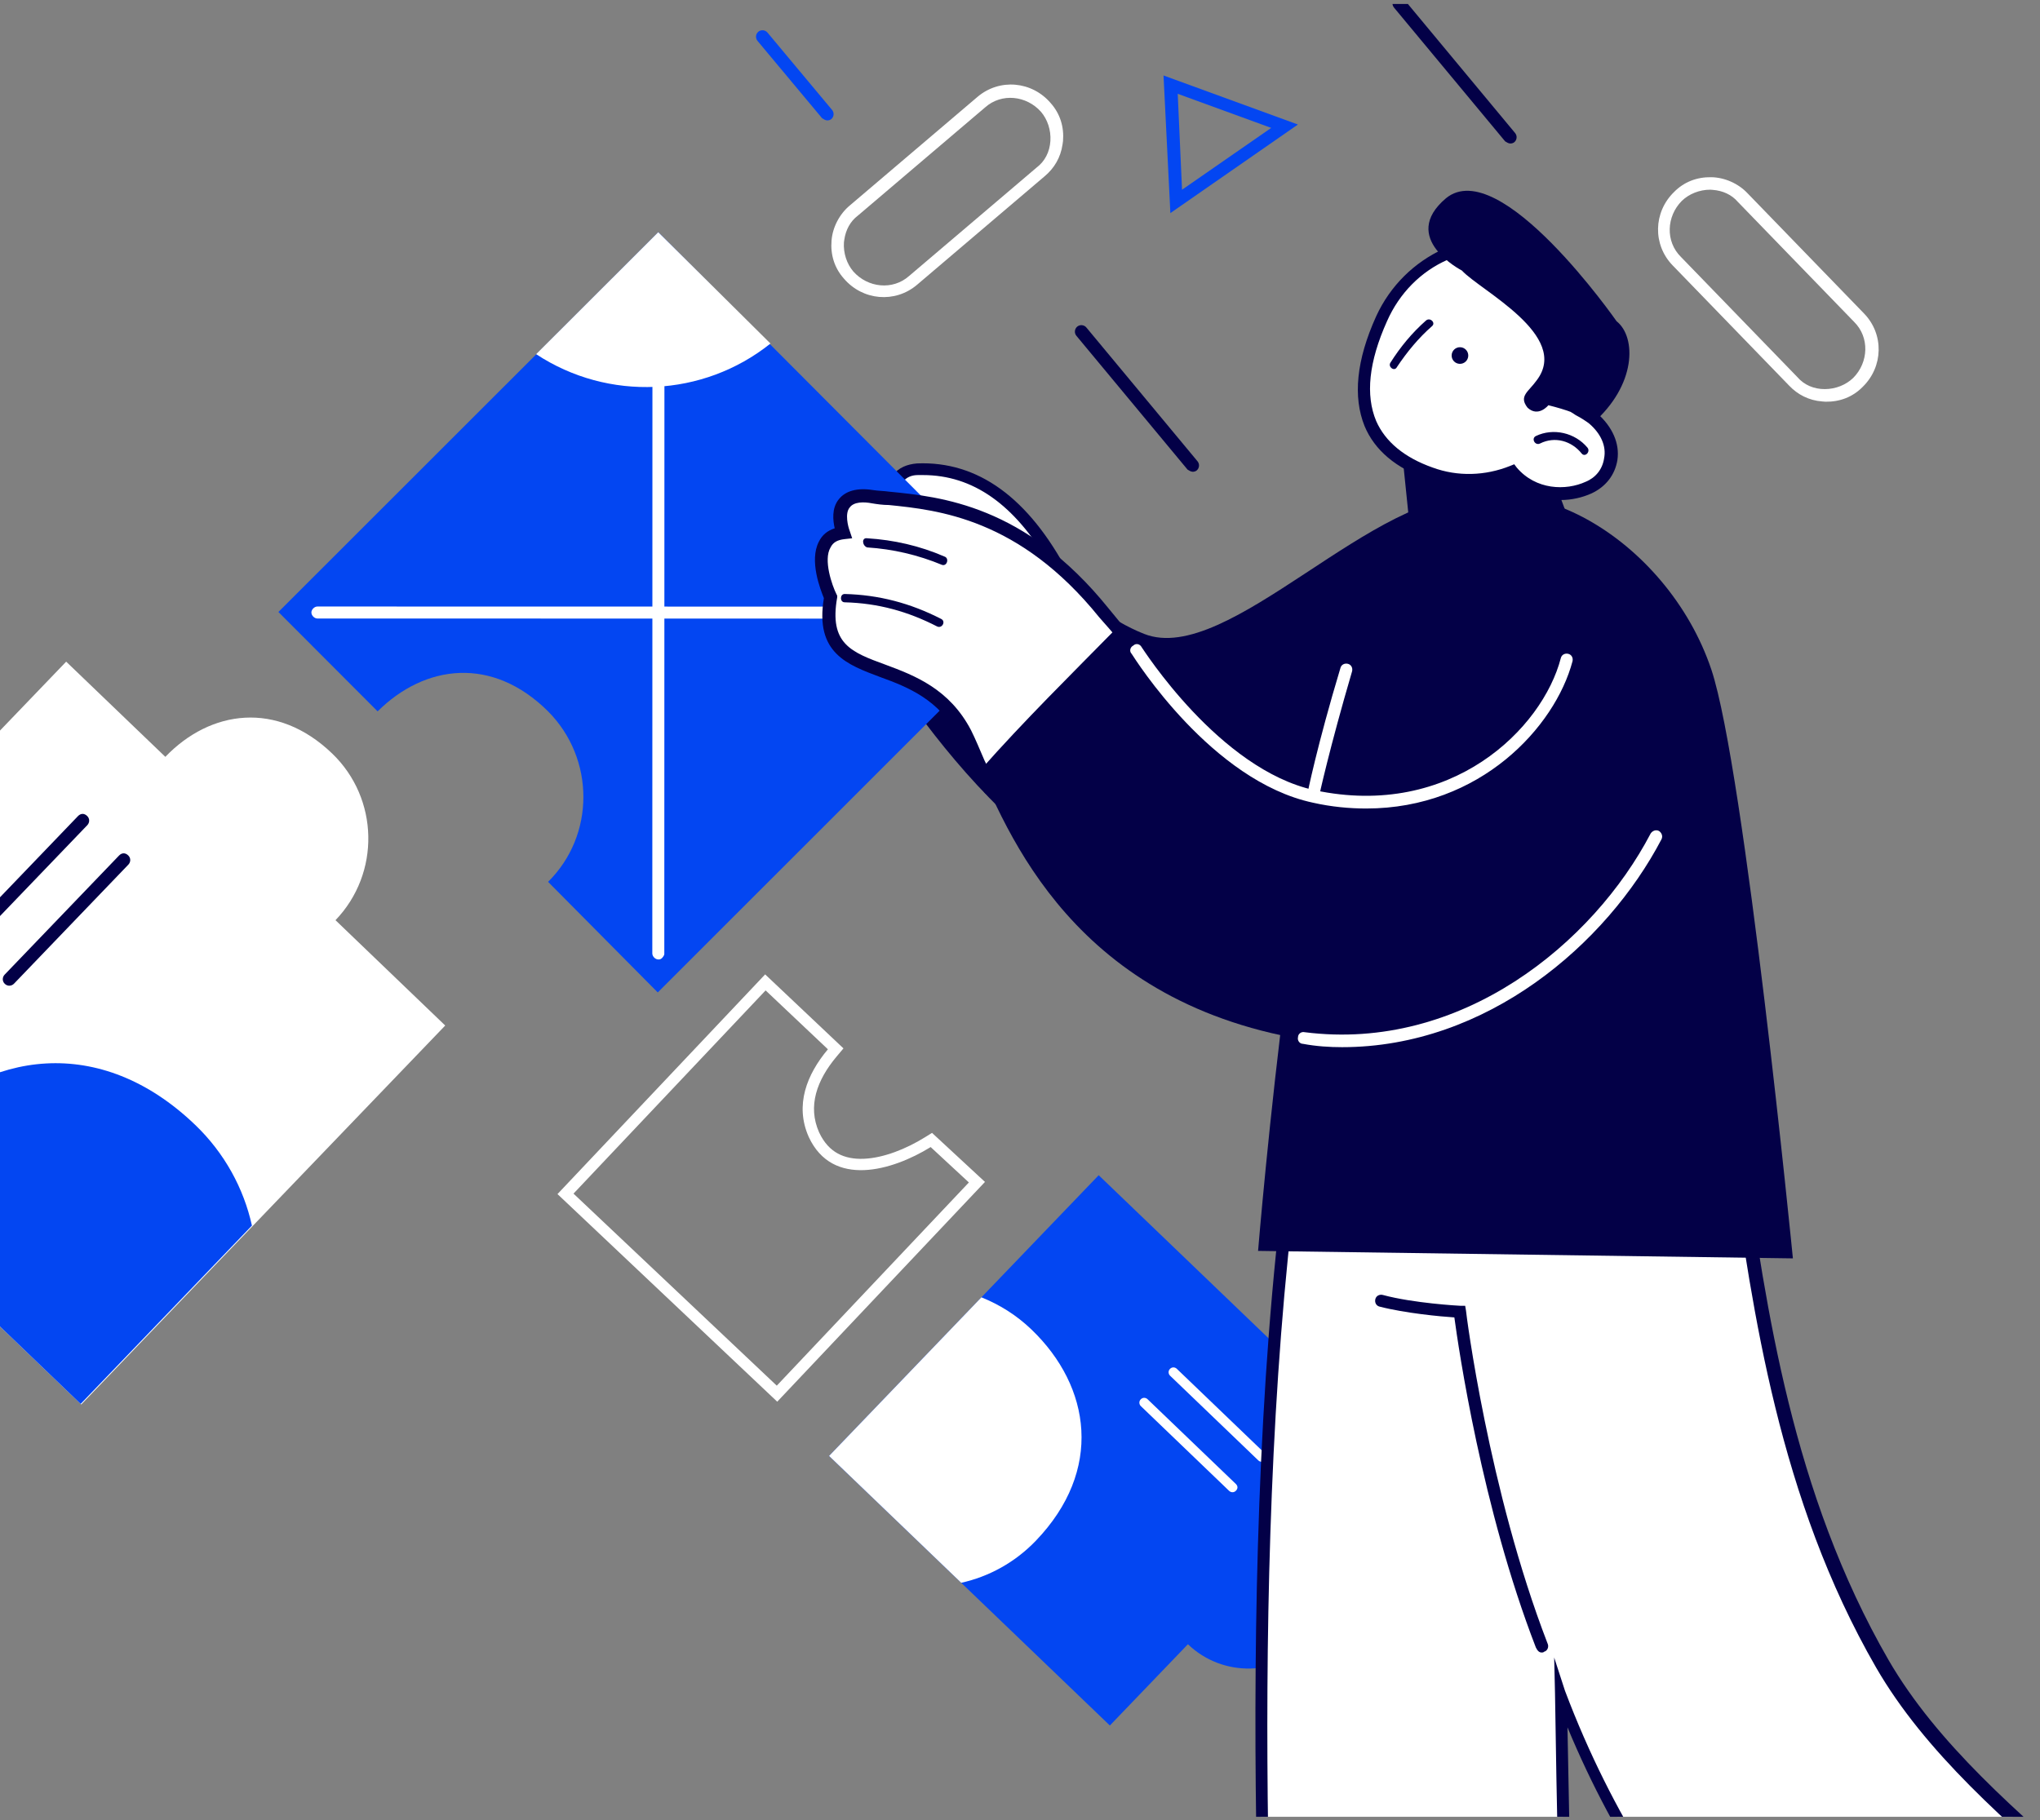
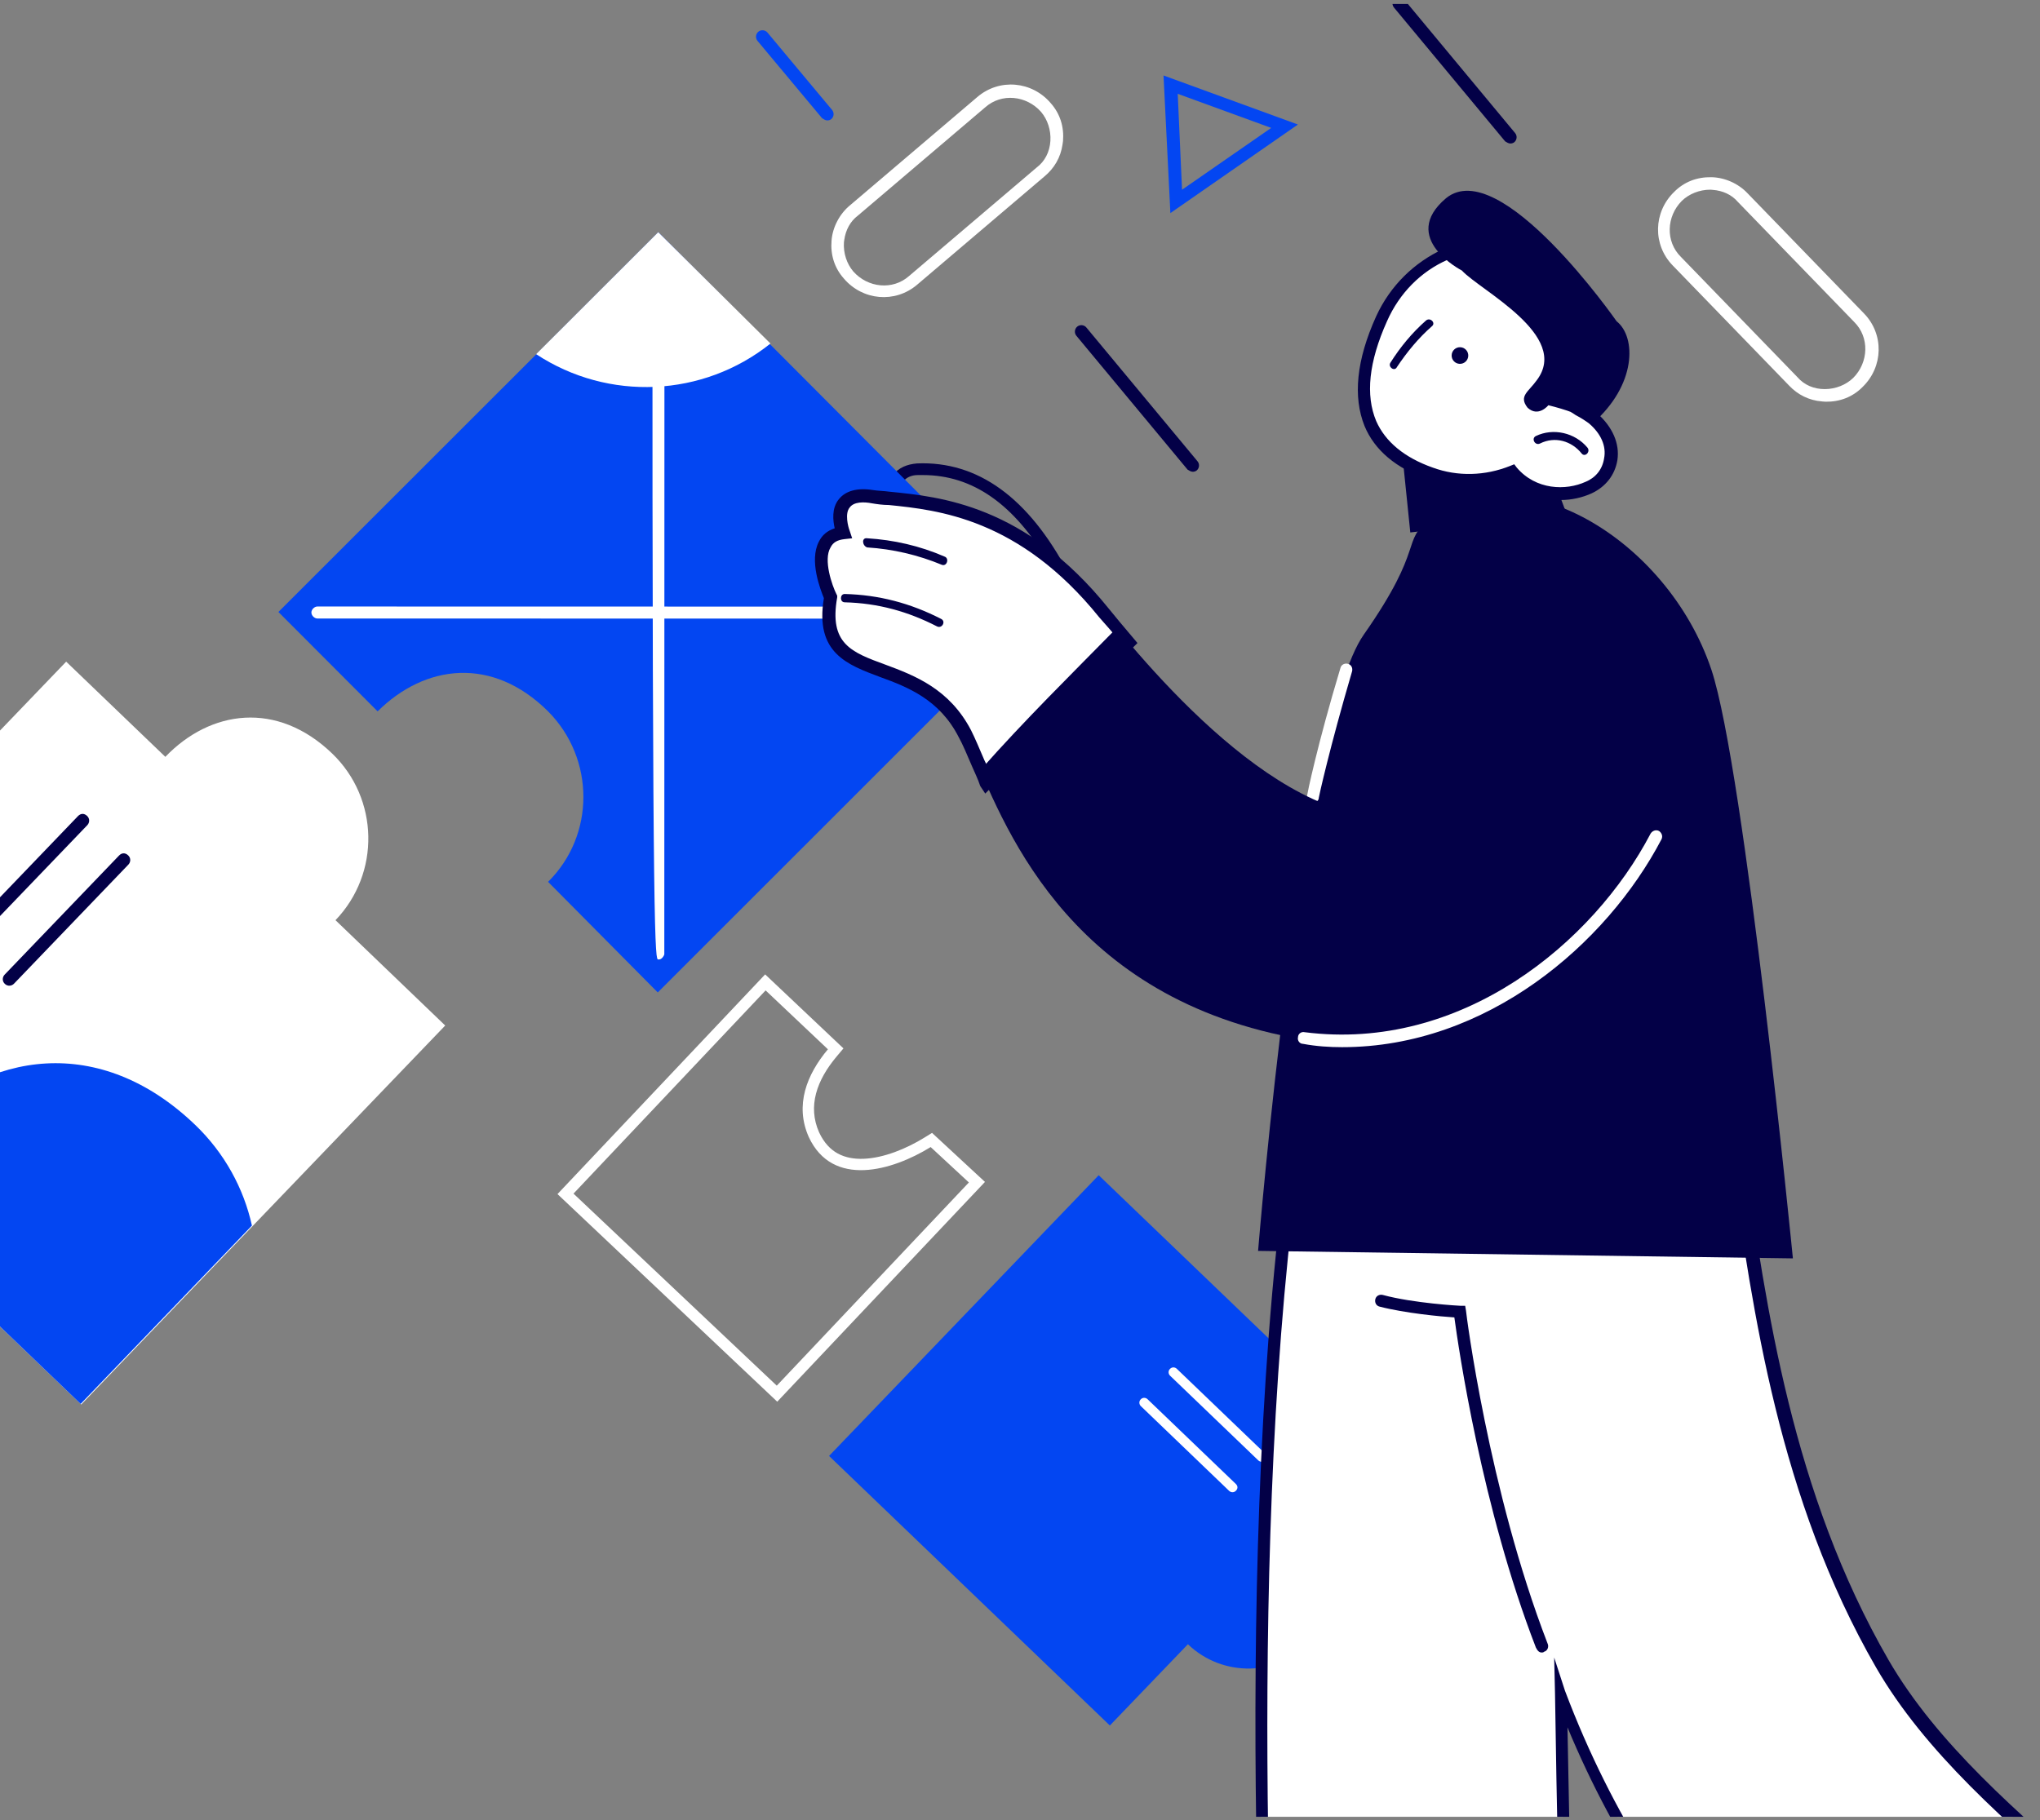
<svg xmlns="http://www.w3.org/2000/svg" width="270" height="241" viewBox="0 0 270 241" fill="none">
  <rect x="0" y="0" width="270" height="241" fill="#808080" stroke="none" />
  <g clip-path="url(#clip0)">
    <path d="M145.415 155.586L109.729 192.751L146.894 228.437L157.224 217.679C161.827 222.098 169.157 221.949 173.576 217.347C178.769 211.939 177.847 205.414 173.244 200.995L182.58 191.272L145.415 155.586Z" fill="#0346F2" />
    <path d="M154.867 182.132L166.546 193.346C166.776 193.567 167.172 193.615 167.448 193.327C167.724 193.04 167.717 192.701 167.429 192.425L155.751 181.211C155.52 180.99 155.125 180.942 154.848 181.23C154.572 181.517 154.637 181.911 154.867 182.132Z" fill="white" />
    <path d="M150.999 186.159L162.677 197.373C162.908 197.594 163.303 197.642 163.58 197.355C163.856 197.067 163.849 196.729 163.561 196.453L151.882 185.239C151.652 185.018 151.256 184.969 150.98 185.257C150.704 185.545 150.768 185.938 150.999 186.159Z" fill="white" />
-     <path d="M129.893 171.751L109.73 192.75L127.219 209.544C130.869 208.736 134.328 206.861 137.091 203.984C146.04 194.664 144.405 183.585 136.523 176.017C134.509 174.083 132.282 172.718 129.893 171.751Z" fill="white" />
    <path d="M170.14 160.542C170.14 160.542 183.24 155.038 194.029 153.606C193.368 144.139 193.148 137.864 193.148 137.864L227.935 140.176C231.678 161.643 233.219 192.797 249.071 220.208C256.227 232.648 268.557 242.555 281.437 253.674C274.281 263.472 262.832 276.352 255.566 286.149C253.475 282.737 222.431 266.334 206.578 224.171C207.019 257.967 208.23 292.534 208.23 292.534L168.819 290.002C168.819 290.002 163.425 218.557 170.14 160.542Z" fill="white" />
    <path d="M209.112 293.414V292.533C209.112 292.203 208.011 260.718 207.461 228.683C220.451 259.948 241.588 276.13 250.725 283.176C252.706 284.717 254.468 286.038 254.798 286.588L255.458 287.689L256.229 286.698C259.642 282.075 264.155 276.681 268.448 271.507C273.292 265.562 278.356 259.507 282.209 254.223L282.649 253.563L282.099 253.012C280.778 251.911 279.457 250.7 278.136 249.6C266.907 239.912 256.339 230.775 249.954 219.766C237.184 197.639 233.771 173.09 230.909 153.275C230.249 148.541 229.588 144.028 228.928 139.955L228.818 139.294L192.489 136.872V137.753C192.489 137.863 192.71 143.807 193.37 152.724C182.692 154.266 170.142 159.55 170.032 159.66L169.592 159.88L169.482 160.32C162.876 217.675 168.161 289.12 168.161 289.891V290.661L209.112 293.414ZM205.7 219.436L205.81 224.17C206.25 254.553 207.241 285.928 207.461 291.652L169.702 289.23C169.151 281.634 164.858 215.253 171.023 161.201C173.445 160.21 184.783 155.697 194.251 154.486L195.021 154.376L194.911 153.605C194.361 146.339 194.141 140.835 194.031 138.854L227.276 141.055C227.937 145.018 228.487 149.202 229.148 153.715C232.01 173.641 235.423 198.41 248.303 220.757C254.798 231.986 265.476 241.233 276.815 251.031C277.916 252.021 279.017 253.012 280.228 253.893C276.485 258.957 271.641 264.791 267.017 270.406C262.944 275.36 258.761 280.423 255.348 284.827C254.578 284.166 253.367 283.176 251.605 281.855C242.138 274.589 219.791 257.416 207.131 223.84L205.7 219.436Z" fill="#030047" />
    <path d="M204.048 218.775C204.158 218.775 204.268 218.775 204.379 218.665C204.819 218.555 205.039 218.004 204.819 217.564C197.003 197.308 194.031 173.75 194.031 173.53L193.92 172.869H193.26C193.15 172.869 187.095 172.539 183.022 171.438C182.582 171.328 182.141 171.548 182.031 171.989C181.921 172.429 182.141 172.869 182.582 172.979C185.994 173.86 190.728 174.3 192.489 174.411C193.04 178.484 196.122 199.62 203.278 218.114C203.498 218.555 203.718 218.775 204.048 218.775Z" fill="#030047" />
    <path fill-rule="evenodd" clip-rule="evenodd" d="M111.634 138.795L101.27 128.998L73.785 158.082L102.869 185.567L130.364 156.473L123.358 149.982L122.387 150.582C119.955 152.086 116.963 153.305 114.318 153.41C113.015 153.462 111.859 153.242 110.891 152.715C109.941 152.198 109.074 151.333 108.412 149.914C106.867 146.448 108.109 142.996 110.725 139.878L111.634 138.795ZM107.047 150.536C110.183 157.285 118.082 155.008 123.176 151.858L128.234 156.544L102.809 183.447L75.905 158.022L101.33 131.119L109.576 138.914C106.788 142.237 105.157 146.31 107.047 150.536Z" fill="white" />
-     <path d="M127.1 63.775C133.155 69.61 142.512 80.398 151.429 83.921C162.548 88.324 182.143 64.326 196.014 65.757L192.491 89.866C192.491 89.866 180.822 113.974 159.245 118.708C137.668 123.442 115.651 85.682 115.541 85.572C118.293 79.077 121.926 68.069 127.1 63.775Z" fill="#030047" />
    <path d="M205.591 63.335L207.353 68.068L186.656 70.49L185.666 60.803L205.591 63.335Z" fill="#030047" />
    <path d="M189.298 68.729C200.967 59.702 220.672 71.261 226.507 88.655C230.91 101.865 237.295 166.595 237.295 166.595L166.51 165.604C166.51 165.604 172.234 95.81 180.491 84.031C188.747 72.252 185.335 71.701 189.298 68.729Z" fill="#030047" />
    <path d="M173.778 106.268C174.108 106.268 174.549 106.048 174.549 105.607C174.549 105.497 175.98 99.002 178.952 88.874C179.062 88.434 178.842 87.994 178.401 87.883C177.961 87.773 177.521 87.994 177.411 88.434C174.328 98.672 173.007 105.167 173.007 105.277C172.897 105.717 173.227 106.158 173.668 106.268H173.778Z" fill="white" />
-     <path d="M140.639 76.215C133.703 63.005 125.777 61.904 121.374 62.124C116.97 62.344 118.071 67.848 118.071 67.848L140.639 76.215Z" fill="white" />
    <path d="M142.402 77.754L141.412 75.883C136.127 65.865 129.412 61.022 121.376 61.352C120.055 61.462 118.954 61.902 118.184 62.893C116.642 64.874 117.303 67.957 117.303 68.067L117.413 68.507L142.402 77.754ZM122.147 62.893C128.752 62.893 134.256 66.746 138.88 74.672L118.844 67.186C118.734 66.306 118.734 64.764 119.505 63.774C119.945 63.223 120.605 62.893 121.486 62.893C121.596 62.893 121.926 62.893 122.147 62.893Z" fill="#030047" />
    <path d="M87.057 131.389L137.337 81.116L103.181 46.845L87.127 30.746L69.634 48.246L36.847 81.018L49.98 94.176C56.264 87.942 65.165 86.843 72.545 94.181C78.779 100.465 78.762 110.602 72.54 116.746L87.057 131.389Z" fill="#0346F2" />
-     <path d="M87.764 126.663C87.827 126.572 87.951 126.391 87.923 126.238L87.942 35.976C87.947 35.579 87.556 35.177 87.159 35.172C86.762 35.166 86.36 35.558 86.354 35.954L86.335 126.216C86.33 126.613 86.722 127.015 87.118 127.021C87.362 127.054 87.578 126.935 87.764 126.663Z" fill="white" />
+     <path d="M87.764 126.663C87.827 126.572 87.951 126.391 87.923 126.238L87.942 35.976C87.947 35.579 87.556 35.177 87.159 35.172C86.762 35.166 86.36 35.558 86.354 35.954C86.33 126.613 86.722 127.015 87.118 127.021C87.362 127.054 87.578 126.935 87.764 126.663Z" fill="white" />
    <path d="M132.904 81.544C132.967 81.454 133.091 81.272 133.063 81.119C133.068 80.722 132.677 80.32 132.28 80.314L42.019 80.296C41.622 80.29 41.219 80.682 41.214 81.079C41.209 81.475 41.6 81.878 41.997 81.883L132.258 81.902C132.502 81.936 132.78 81.726 132.904 81.544Z" fill="white" />
    <path d="M87.121 30.742L70.96 46.887C80.523 53.186 93.081 52.596 101.973 45.481L87.121 30.742Z" fill="white" />
    <path d="M140.631 19.113C140.646 19.003 140.677 18.785 140.693 18.675C140.846 16.801 140.313 15.053 139.062 13.649C136.575 10.733 132.28 10.348 129.363 12.835L112.502 27.178C111.114 28.32 110.195 30.086 110.057 31.85C109.903 33.724 110.437 35.473 111.688 36.876C114.175 39.793 118.47 40.178 121.386 37.691L138.247 23.348C139.511 22.3 140.383 20.862 140.631 19.113ZM111.743 31.754C111.929 30.442 112.536 29.302 113.535 28.551L130.396 14.208C132.564 12.284 135.859 12.639 137.783 14.807C138.643 15.821 139.114 17.225 139.022 18.662C138.93 20.099 138.307 21.349 137.184 22.194L120.323 36.537C118.155 38.46 114.859 38.106 112.936 35.938C112.075 34.924 111.605 33.519 111.697 32.082C111.712 31.973 111.728 31.864 111.743 31.754Z" fill="white" />
    <path d="M241.169 53.148C241.279 53.157 241.499 53.173 241.609 53.182C243.489 53.214 245.2 52.569 246.52 51.229C249.27 48.559 249.376 44.248 246.706 41.498L231.304 25.599C230.075 24.288 228.253 23.485 226.483 23.461C224.603 23.428 222.893 24.074 221.573 25.413C218.823 28.083 218.716 32.394 221.387 35.144L236.789 51.043C237.916 52.236 239.407 53.014 241.169 53.148ZM226.688 25.137C228.009 25.238 229.187 25.77 230 26.718L245.403 42.618C247.462 44.657 247.321 47.968 245.282 50.028C244.326 50.952 242.954 51.512 241.515 51.513C240.075 51.515 238.787 50.974 237.872 49.907L222.47 34.008C220.41 31.969 220.551 28.657 222.59 26.598C223.546 25.674 224.918 25.114 226.357 25.112C226.468 25.121 226.578 25.129 226.688 25.137Z" fill="white" />
    <path d="M154.903 28.212L171.782 16.485L153.996 9.993L154.903 28.212ZM168.249 16.932L156.445 25.118L155.876 12.42L168.249 16.932Z" fill="#0346F2" />
    <path d="M199.848 18.997C200.068 19.019 200.298 18.93 200.419 18.83C200.78 18.532 200.833 17.983 200.535 17.621L185.819 -0.098C185.521 -0.46 184.971 -0.512 184.61 -0.214C184.248 0.084 184.196 0.633 184.494 0.995L199.21 18.714C199.419 18.845 199.628 18.976 199.848 18.997Z" fill="#030047" />
    <path d="M157.813 62.453C158.033 62.474 158.264 62.385 158.384 62.285C158.746 61.987 158.798 61.438 158.5 61.076L143.784 43.357C143.486 42.995 142.937 42.943 142.575 43.241C142.214 43.539 142.161 44.088 142.459 44.45L157.175 62.169C157.384 62.3 157.594 62.431 157.813 62.453Z" fill="#030047" />
    <path d="M111.686 70.492C111.686 70.492 109.484 64.877 115.539 65.648C121.594 66.418 134.033 66.088 146.143 81.06C147.134 82.271 148.234 83.592 149.445 85.023C142.84 90.857 136.785 97.132 130.731 103.517C129.52 100.875 128.639 98.563 127.869 97.022C122.034 85.463 107.833 91.408 110.035 78.858C110.035 78.968 106.292 71.262 111.686 70.492Z" fill="white" />
    <path d="M130.401 105.058L131.281 104.177C136.235 98.893 142.84 91.958 149.996 85.683L150.546 85.132L149.996 84.472C148.785 83.041 147.574 81.61 146.693 80.509C135.685 66.858 124.456 65.757 117.741 65.097C116.97 64.987 116.2 64.987 115.539 64.877C113.448 64.546 111.906 64.987 111.026 66.088C110.035 67.299 110.255 68.95 110.475 69.941C109.485 70.271 108.824 70.821 108.384 71.702C107.063 74.234 108.604 78.087 109.044 79.188C107.833 86.454 112.127 87.995 116.53 89.646C120.163 90.967 124.346 92.618 126.878 97.572C127.428 98.563 127.979 99.884 128.639 101.425C128.97 102.196 129.41 103.076 129.74 104.067L130.401 105.058ZM148.235 84.912C141.74 90.747 135.685 97.022 130.951 102.086C130.731 101.535 130.511 101.095 130.291 100.655C129.63 99.113 129.08 97.792 128.529 96.691C125.667 91.187 121.043 89.426 117.19 87.995C112.677 86.343 109.705 85.243 110.806 79.078V78.858L110.695 78.638C110.145 77.537 108.934 74.124 109.925 72.473C110.255 71.812 110.806 71.482 111.796 71.372L112.787 71.262L112.457 70.271C112.237 69.721 111.796 67.959 112.457 67.189C113.007 66.418 114.328 66.418 115.429 66.638C116.09 66.748 116.86 66.858 117.631 66.858C124.126 67.519 134.914 68.62 145.482 81.72C146.253 82.6 147.244 83.701 148.235 84.912Z" fill="#030047" />
    <path d="M147.796 83.151C157.043 94.38 176.859 115.516 191.94 105.498C208.123 94.71 210.325 83.041 210.325 83.041L222.324 83.371C232.562 105.498 224.856 141.386 180.271 138.524C145.374 136.212 134.806 113.755 129.742 101.976C135.577 95.371 141.741 89.316 147.796 83.151Z" fill="#030047" />
-     <path d="M180.823 107.038C195.905 107.038 205.812 96.25 208.124 87.553C208.234 87.113 208.014 86.672 207.574 86.562C207.134 86.452 206.693 86.672 206.583 87.113C204.161 96.47 192.052 108.469 173.998 104.616C161.338 101.864 151.21 85.792 151.1 85.682C150.88 85.241 150.329 85.131 149.999 85.462C149.559 85.682 149.449 86.232 149.779 86.562C150.219 87.223 160.347 103.405 173.778 106.268C176.2 106.818 178.621 107.038 180.823 107.038Z" fill="white" />
    <path d="M111.798 78.638C116.312 78.748 120.495 79.849 124.568 81.94C125.229 82.27 124.678 83.261 124.018 82.931C120.165 80.949 116.202 79.849 111.798 79.739C111.138 79.739 111.138 78.638 111.798 78.638Z" fill="#030047" />
    <path d="M114.771 71.261C118.294 71.481 121.707 72.251 125.009 73.683C125.67 73.903 125.339 75.004 124.679 74.783C121.486 73.462 118.184 72.692 114.771 72.472C114.111 72.251 114.001 71.151 114.771 71.261Z" fill="#030047" />
    <path d="M177.63 138.634C196.785 138.634 212.637 124.983 219.903 111.112C220.123 110.672 219.903 110.232 219.572 110.011C219.132 109.791 218.692 110.011 218.471 110.342C210.876 124.873 193.372 139.294 172.676 136.652C172.236 136.542 171.795 136.872 171.795 137.313C171.685 137.753 172.015 138.193 172.456 138.193C174.217 138.524 175.978 138.634 177.63 138.634Z" fill="white" />
    <path d="M-39.413 137.764L10.755 185.935L58.926 135.768L44.404 121.823C50.369 115.611 50.168 105.716 43.956 99.75C36.656 92.741 27.848 93.986 21.883 100.198L8.758 87.596L-39.413 137.764Z" fill="white" />
    <path d="M-3.581 125.006L11.557 109.241C11.855 108.93 11.92 108.396 11.532 108.023C11.144 107.65 10.687 107.66 10.314 108.048L-4.823 123.813C-5.122 124.123 -5.187 124.658 -4.799 125.03C-4.41 125.403 -3.879 125.316 -3.581 125.006Z" fill="#030047" />
    <path d="M1.856 130.226L16.993 114.462C17.291 114.151 17.357 113.617 16.968 113.244C16.58 112.871 16.123 112.88 15.751 113.269L0.613 129.033C0.315 129.344 0.25 129.878 0.638 130.251C1.026 130.624 1.558 130.537 1.856 130.226Z" fill="#030047" />
    <path d="M-17.67 158.644L10.675 185.862L33.344 162.254C32.254 157.326 29.723 152.657 25.84 148.928C13.259 136.848 -1.697 139.056 -11.912 149.695C-14.522 152.413 -16.365 155.42 -17.67 158.644Z" fill="#0346F2" />
    <path d="M182.911 42.309C186.544 34.273 195.351 30.42 202.506 33.723C209.662 37.025 212.634 46.162 209.001 54.199C209.001 54.199 209.001 54.199 209.001 54.309C209.772 54.639 210.432 55.079 210.873 55.52C214.506 58.602 213.735 63.115 210.212 64.657C207.13 65.978 202.837 65.757 200.194 62.565C196.672 63.886 192.819 63.996 189.406 62.785C178.838 59.042 179.278 50.346 182.911 42.309Z" fill="white" />
    <path d="M206.581 66.197C208.012 66.197 209.443 65.867 210.654 65.316C212.526 64.436 213.737 62.895 214.067 60.913C214.397 58.711 213.406 56.51 211.425 54.748C210.984 54.418 210.544 54.088 209.994 53.758C213.406 45.391 210.324 36.144 202.838 32.841C199.095 31.19 194.912 31.19 191.059 32.951C187.206 34.713 184.013 37.795 182.142 41.868C179.5 47.703 179.06 52.547 180.601 56.4C181.922 59.592 184.784 62.014 188.967 63.445C192.38 64.656 196.233 64.656 199.866 63.445C201.847 65.427 204.269 66.197 206.581 66.197ZM197.114 33.392C198.875 33.392 200.526 33.722 202.178 34.492C209.003 37.575 211.645 46.272 208.232 53.868L207.902 54.528L208.563 54.968C209.223 55.299 209.884 55.739 210.324 56.069C211.865 57.39 212.636 59.042 212.305 60.693C212.085 62.124 211.205 63.225 209.884 63.775C207.242 64.986 203.278 64.876 200.747 61.904L200.416 61.463L199.866 61.684C196.563 63.005 192.93 63.115 189.628 61.904C185.885 60.583 183.353 58.491 182.142 55.739C180.711 52.326 181.151 47.923 183.573 42.529C185.224 38.786 188.087 35.924 191.609 34.382C193.481 33.722 195.352 33.392 197.114 33.392Z" fill="#030047" />
    <path d="M193.197 48.169C192.589 48.151 192.111 47.644 192.129 47.036C192.147 46.428 192.654 45.95 193.262 45.968C193.87 45.986 194.348 46.494 194.33 47.101C194.312 47.709 193.805 48.187 193.197 48.169Z" fill="#030047" />
    <path d="M184.015 48.034C185.336 45.942 186.878 44.071 188.749 42.42C189.299 41.979 190.07 42.75 189.52 43.19C187.758 44.731 186.217 46.603 184.896 48.584C184.566 49.245 183.685 48.584 184.015 48.034Z" fill="#030047" />
    <path d="M193.483 35.814C195.905 38.456 207.904 44.401 203.391 50.345C202.29 51.887 200.969 52.437 202.18 53.978C203.611 55.299 204.932 53.648 204.932 53.648C207.133 54.198 209.555 54.969 210.766 56.07C216.601 51.006 216.601 44.621 213.959 42.529C213.959 42.529 198.547 20.402 191.391 26.237C185.116 31.521 193.483 35.814 193.483 35.814Z" fill="#030047" />
    <path d="M203.281 57.723C205.592 56.622 208.455 57.282 210.106 59.264C210.546 59.814 209.776 60.585 209.335 60.035C208.014 58.383 205.812 57.723 203.831 58.713C203.17 59.044 202.62 58.053 203.281 57.723Z" fill="#030047" />
    <path d="M109.448 15.94C109.668 15.961 109.898 15.872 110.018 15.773C110.38 15.474 110.433 14.925 110.135 14.563L101.579 4.313C101.281 3.952 100.731 3.899 100.37 4.197C100.008 4.495 99.956 5.045 100.254 5.406L108.809 15.656C109.019 15.787 109.228 15.918 109.448 15.94Z" fill="#0346F2" />
  </g>
  <defs>
    <clipPath id="clip0">
      <rect width="270" height="240" fill="white" transform="translate(0 0.525)" />
    </clipPath>
  </defs>
</svg>